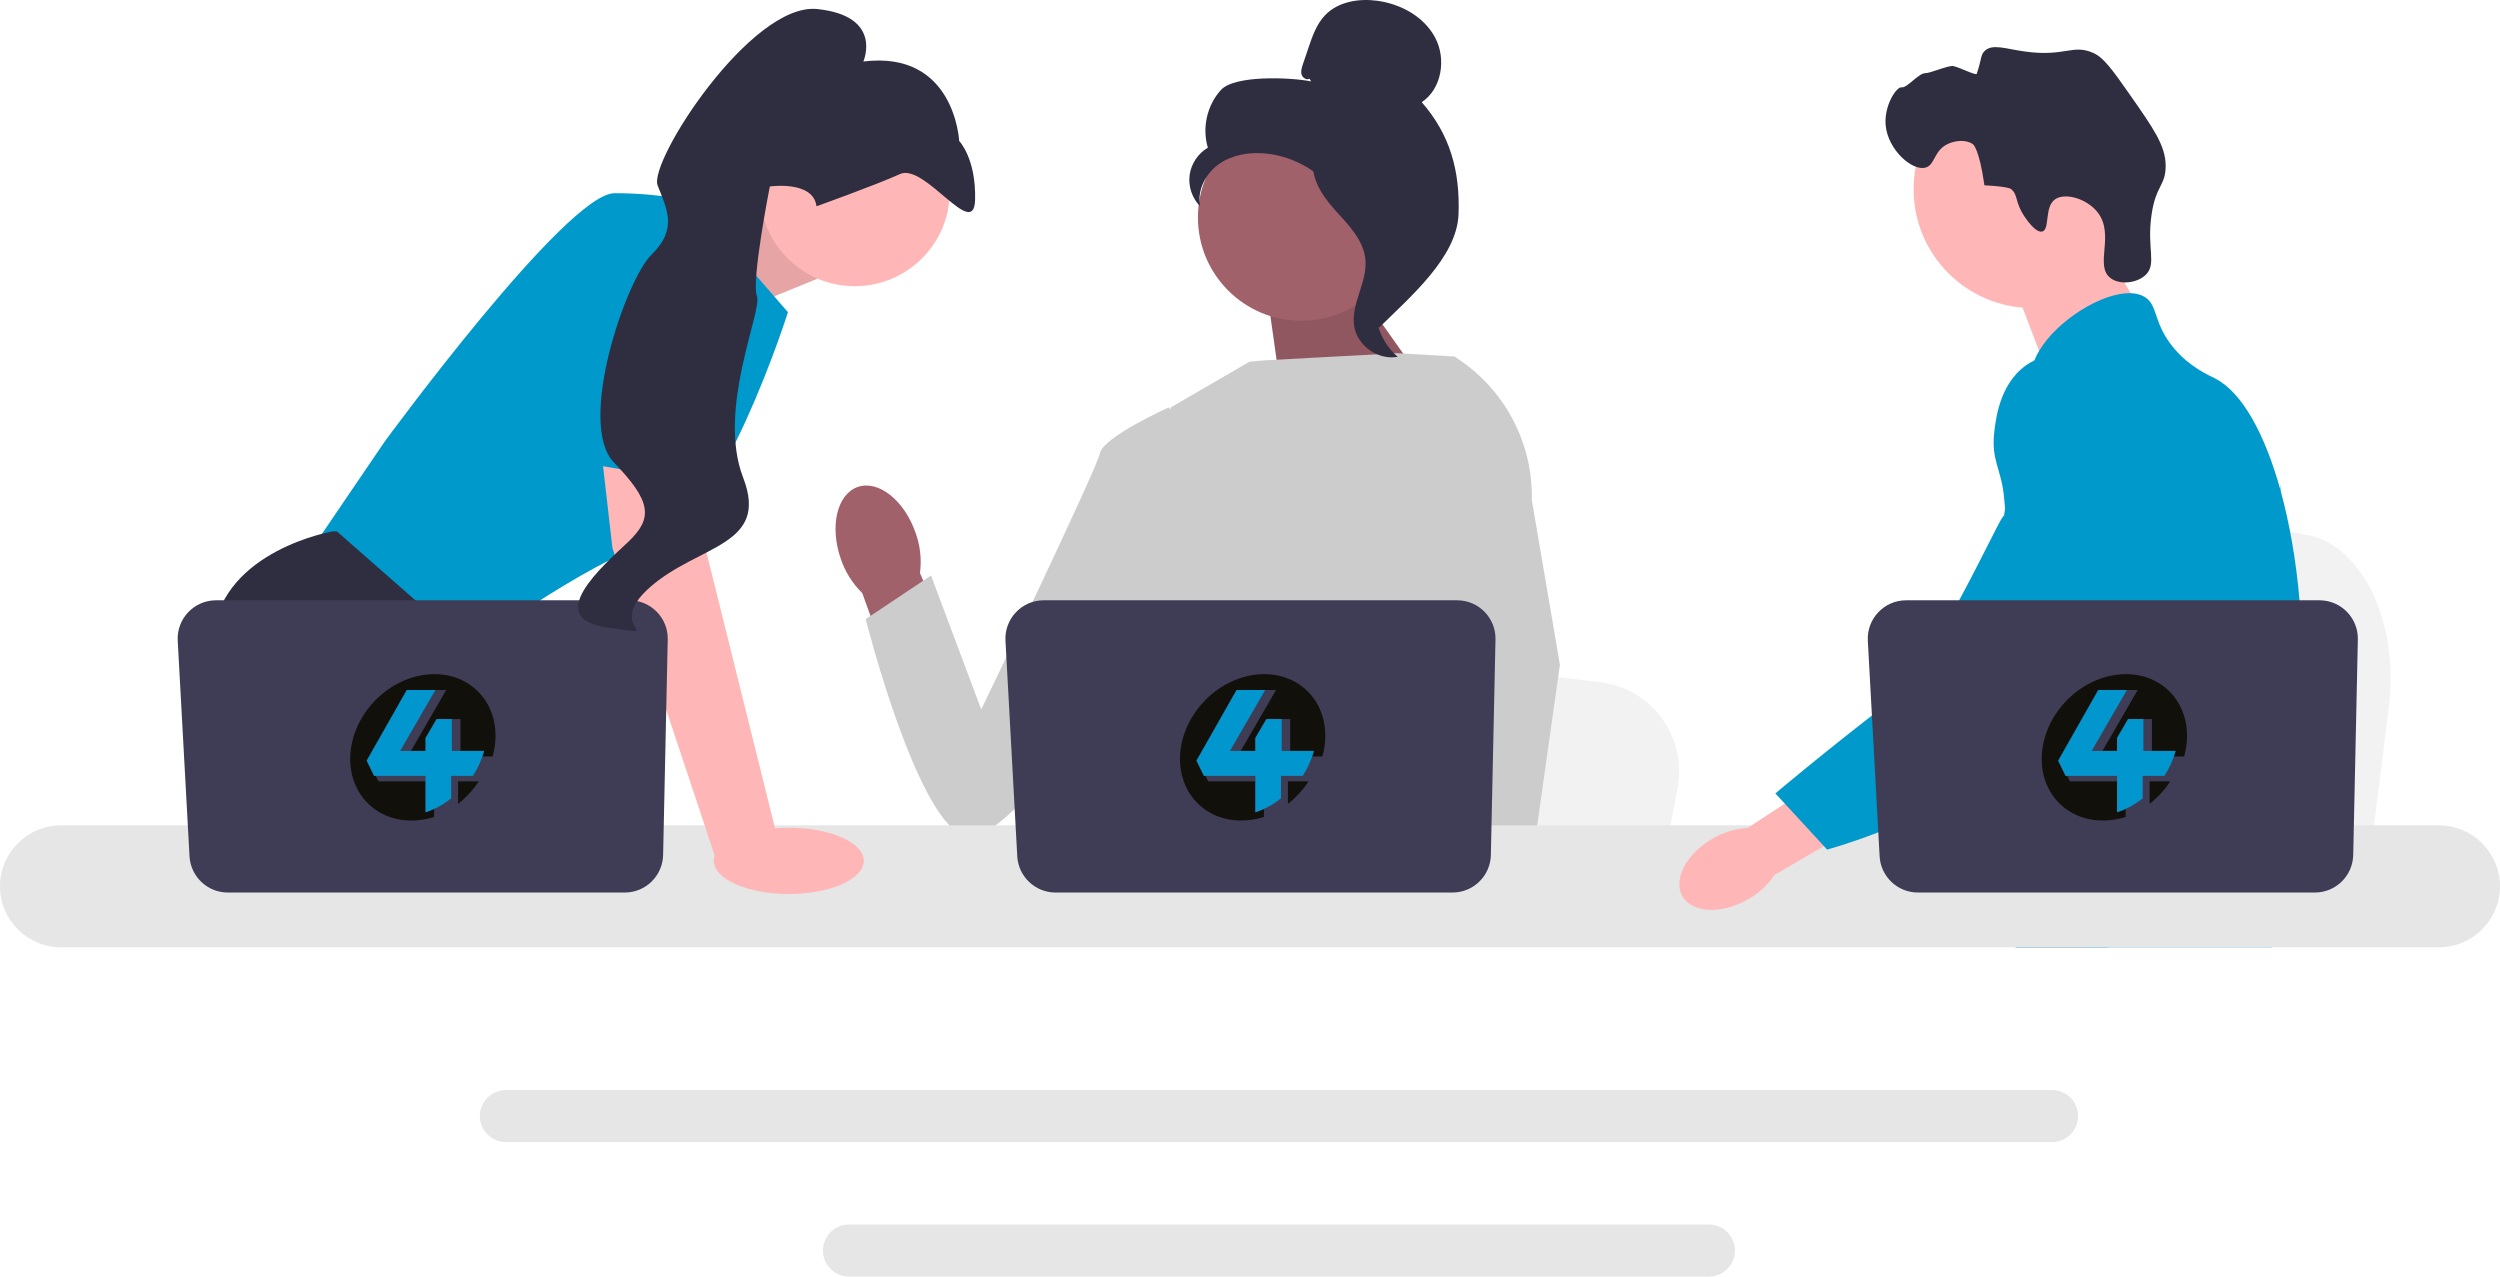
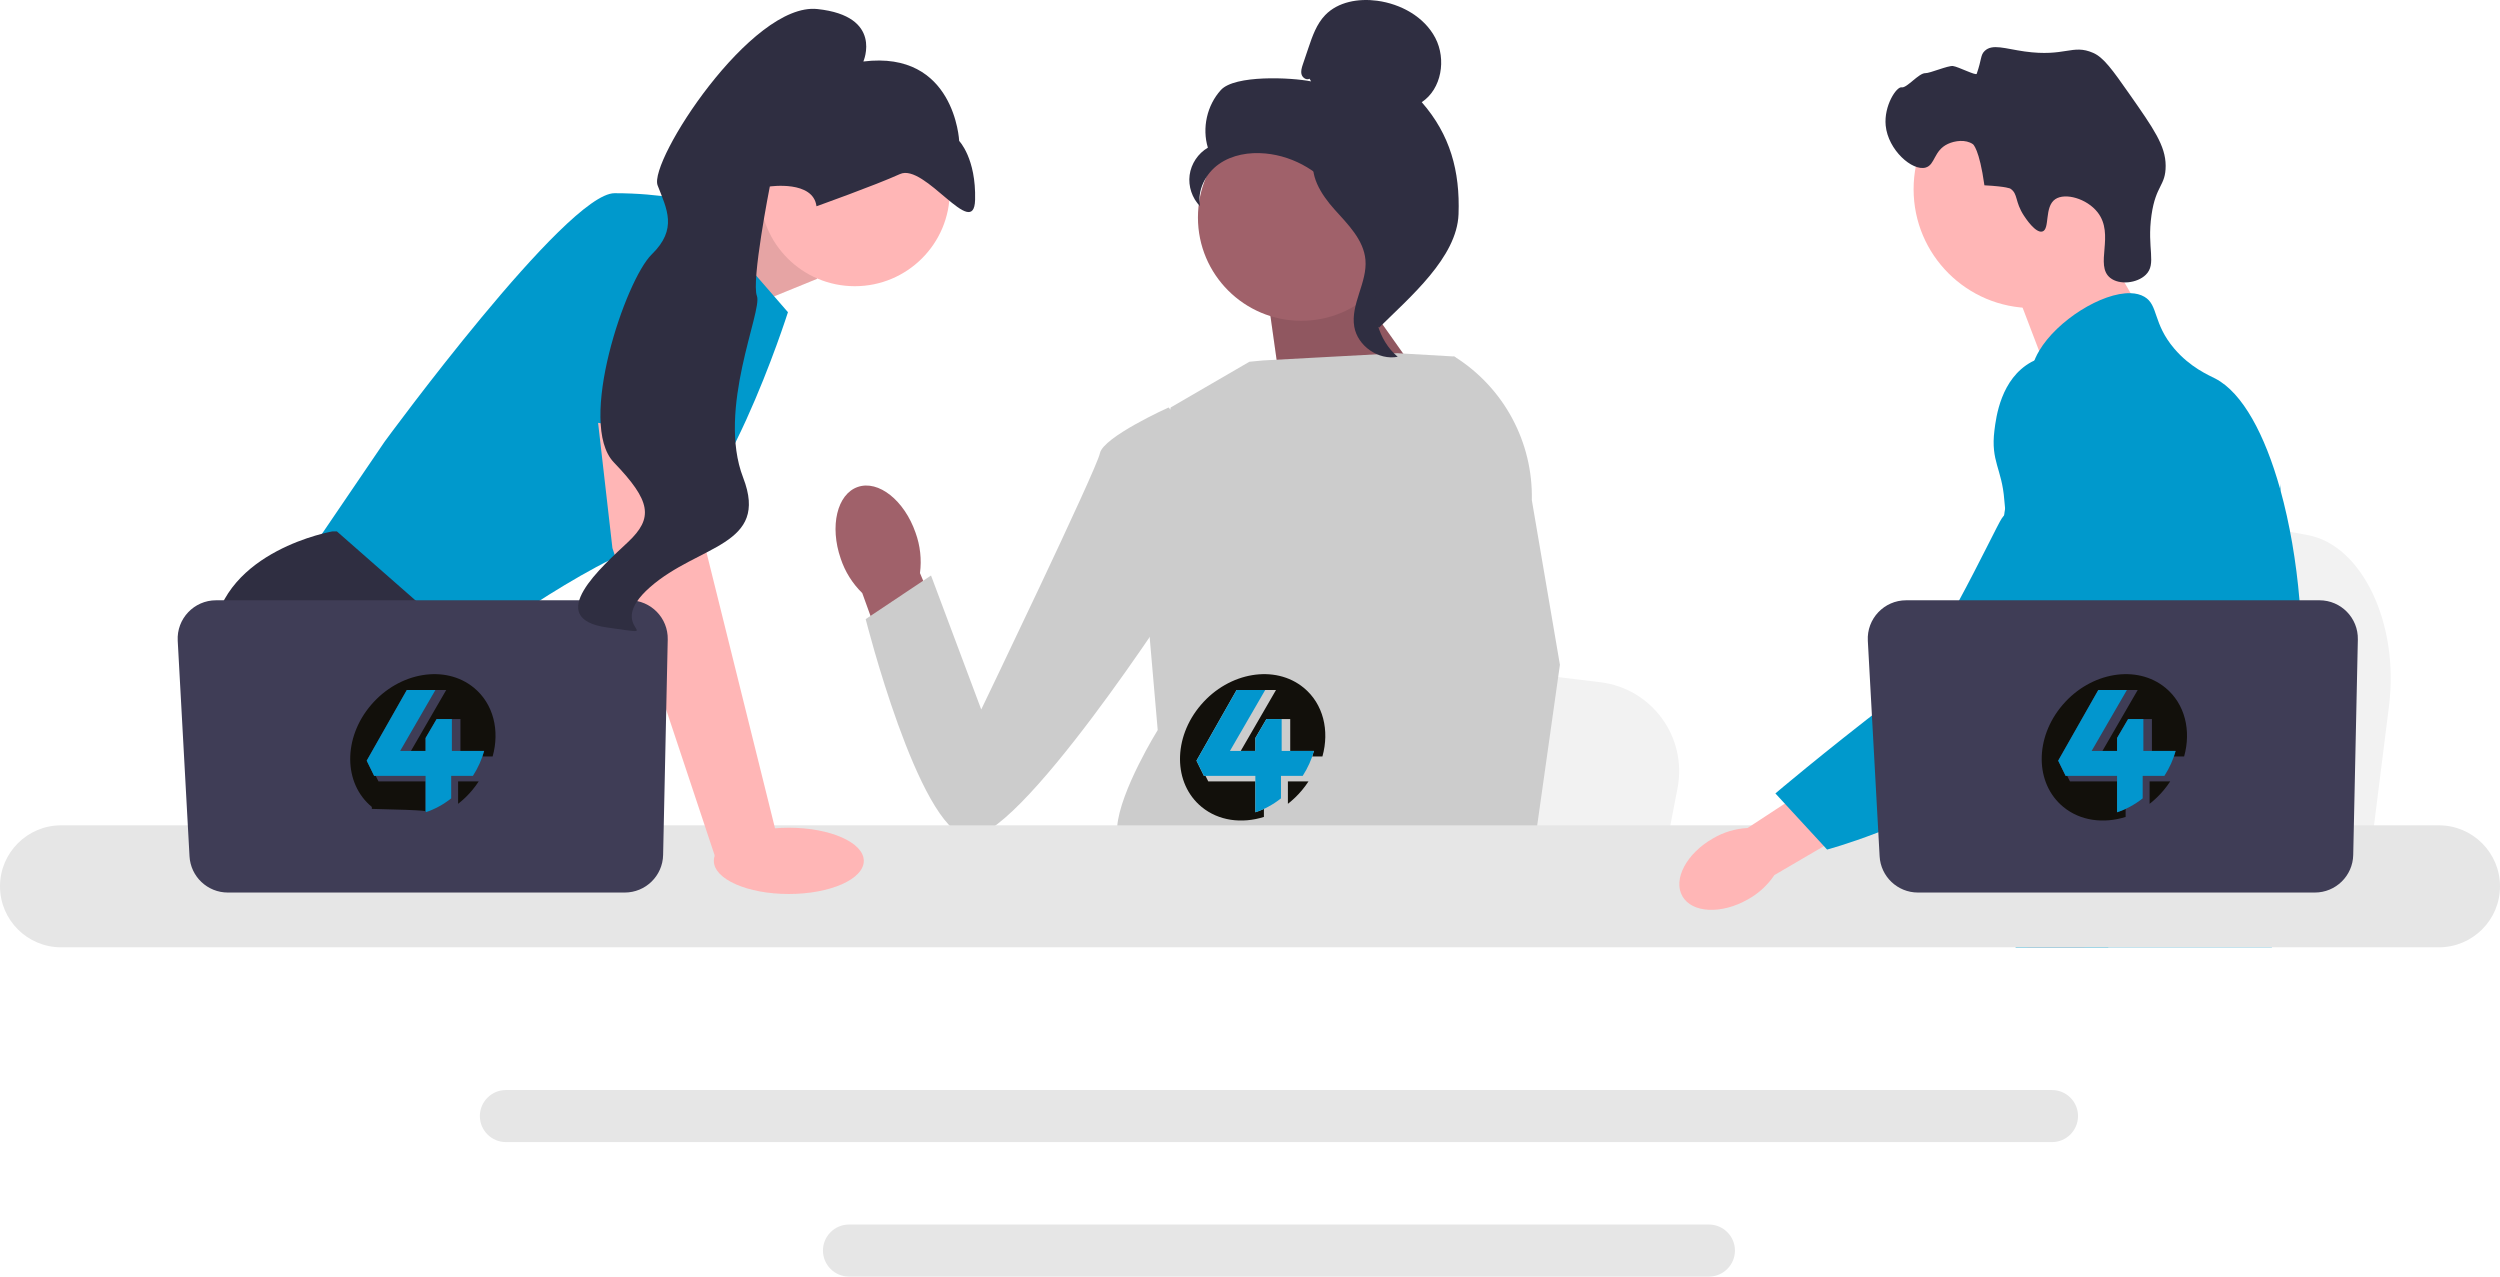
<svg xmlns="http://www.w3.org/2000/svg" width="470" height="240" viewBox="0 0 470 240" fill="none">
  <g clip-path="url(#clip0_7_6605)">
    <path d="M449.138 132.685L447.666 144.397L444.012 173.488H370.605C371.178 166.967 371.962 157.583 372.799 147.452C372.881 146.44 372.968 145.422 373.05 144.397C375.15 118.931 377.447 90.112 377.447 90.112L387.097 91.908L405.821 95.386L413.451 96.803L433.883 100.604C444.069 102.495 451.076 117.23 449.138 132.685Z" fill="#F2F2F2" />
    <path d="M393.613 42.986L402.64 58.767L385.29 71.051L377.888 51.653L393.613 42.986Z" fill="#FFB6B6" />
    <path d="M382.12 57.916C394.471 57.916 404.483 47.913 404.483 35.575C404.483 23.236 394.471 13.234 382.12 13.234C369.769 13.234 359.757 23.236 359.757 35.575C359.757 47.913 369.769 57.916 382.12 57.916Z" fill="#FFB6B6" />
    <path d="M380.514 40.569C378.739 37.87 379.436 36.458 377.949 35.465C377.949 35.465 377.351 35.066 373.069 34.838C372.111 27.946 370.914 27.11 370.914 27.11C369.535 26.147 367.488 26.46 366.215 27.049C363.522 28.295 363.834 30.987 362.021 31.502C359.516 32.214 354.959 28.202 354.51 23.61C354.144 19.865 356.56 16.227 357.518 16.419C358.468 16.61 360.743 13.709 361.971 13.754C362.809 13.784 366.236 12.296 367.158 12.413C368.165 12.54 371.484 14.27 371.622 13.875C372.584 11.127 372.301 10.365 373.117 9.579C374.562 8.186 376.926 9.156 380.635 9.677C388.266 10.748 389.598 8.234 393.509 9.938C395.485 10.799 397.138 13.12 400.363 17.728C404.874 24.171 407.13 27.392 407.144 31.15C407.159 34.982 405.302 34.739 404.486 40.412C403.577 46.727 405.507 49.614 403.399 51.666C401.77 53.252 398.458 53.628 396.718 52.236C393.739 49.854 397.637 44.105 394.341 39.904C392.317 37.326 388.247 36.179 386.383 37.453C384.275 38.894 385.436 43.124 383.954 43.525C382.684 43.869 380.824 41.04 380.514 40.569Z" fill="#2F2E41" />
    <path d="M432.609 128.561C431.985 139.215 429.507 142.579 428.639 155.162C428.45 157.925 428.336 161.132 428.336 164.956C428.336 165.931 428.341 166.873 428.341 167.794C428.341 169.755 428.304 171.608 428.075 173.487C427.902 174.988 427.604 176.499 427.111 178.092H378.945C378.94 178.081 378.94 178.07 378.934 178.059C378.653 176.835 378.474 175.665 378.338 174.544C378.295 174.186 378.257 173.834 378.224 173.487C378.181 173.081 378.143 172.68 378.105 172.285C377.958 170.709 377.812 169.219 377.465 167.794C376.999 165.828 376.153 163.975 374.418 162.188C373.708 161.457 372.997 160.888 372.303 160.39C372.168 160.297 372.037 160.205 371.902 160.113C369.982 158.797 368.166 157.849 366.594 155.162C366.567 155.124 366.545 155.081 366.523 155.043C366.252 154.572 365.547 153.337 365.037 151.69C364.5 149.979 364.175 147.828 364.761 145.629C366.155 140.418 371.316 139.898 375.535 134.633C375.99 134.064 376.44 133.436 376.869 132.737C378.777 129.638 379.292 126.909 379.9 123.664C379.997 123.138 380.084 122.618 380.154 122.115C380.209 121.735 380.258 121.362 380.296 120.993C380.631 117.9 380.469 115.235 380.073 112.852C378.783 105.046 374.976 100.215 377.666 93.21C378.512 91.012 379.71 89.359 380.919 87.946C383.478 84.95 386.108 83.005 385.653 79.138C385.192 75.238 382.231 74.701 381.901 71.294C381.732 69.572 382.296 67.757 383.354 65.975V65.97C386.737 60.233 395.185 54.952 400.553 55.12C401.545 55.147 402.423 55.369 403.155 55.797C405.807 57.357 404.701 60.764 408.762 65.542C411.782 69.09 415.198 70.509 416.494 71.18C421.629 73.857 425.804 81.749 428.639 91.84C428.661 91.916 428.683 91.992 428.705 92.073C430.456 98.395 431.693 105.572 432.305 112.852C432.565 115.934 432.717 119.033 432.749 122.098C432.777 124.547 432.722 126.67 432.609 128.561Z" fill="#0099CC" />
    <path d="M396.541 165.064L395.559 167.794L394.941 169.506L393.509 173.487L391.85 178.092H381.185L382.974 173.487L383.804 171.342L385.181 167.794L387.491 161.836L396.541 165.064Z" fill="#FFB6B6" />
    <path d="M428.808 90.908C428.781 91.261 428.743 91.651 428.705 92.073C428.282 96.374 427.284 104.071 425.826 112.852C425.056 117.483 424.156 122.418 423.142 127.32C420.962 137.899 418.251 148.316 415.187 155.162C414.64 156.397 414.076 157.513 413.501 158.499C413.062 159.252 412.601 159.994 412.118 160.725C410.557 163.125 408.805 165.4 406.989 167.524C406.918 167.616 406.837 167.702 406.756 167.794C406.463 168.141 406.159 168.482 405.856 168.824C404.37 170.497 402.852 172.057 401.382 173.487C399.593 175.232 397.869 176.775 396.324 178.092H379.005L378.934 178.059L376.44 176.954C376.44 176.954 377.151 176.12 378.338 174.544C378.582 174.224 378.842 173.872 379.125 173.487C379.471 173.016 379.846 172.496 380.247 171.933C381.082 170.752 382.03 169.365 383.05 167.794C385.024 164.755 387.274 161.018 389.546 156.69C389.806 156.186 390.072 155.677 390.337 155.162C390.343 155.146 390.354 155.13 390.359 155.114C390.809 154.236 391.254 153.332 391.698 152.411C395.467 144.578 396.546 138.078 396.855 135.971C397.289 132.992 397.89 128.826 397.728 124.243C397.619 121.221 397.18 118.025 396.134 114.851V114.845C395.917 114.179 395.673 113.513 395.396 112.852C394.903 111.666 394.317 110.496 393.623 109.342C390.56 104.261 388.071 104.05 386.092 98.514C385.506 96.872 384.178 93.167 384.584 89.256V89.251C384.634 88.769 384.715 88.281 384.823 87.794V87.788C384.85 87.653 384.888 87.512 384.926 87.377C385.235 86.18 385.745 84.993 386.52 83.867C388.033 81.678 390.099 80.378 391.948 79.604L391.953 79.598C394.09 78.71 395.933 78.52 396.291 78.488C404.213 77.784 410.356 84.436 413.713 88.07C415.008 89.473 416.196 90.649 417.28 91.607C425.722 99.137 428.038 94.326 428.639 91.84C428.732 91.456 428.781 91.125 428.808 90.908Z" fill="#0099CC" />
    <path d="M428.835 90.627C428.835 90.654 428.83 90.746 428.808 90.898C428.818 90.816 428.824 90.735 428.83 90.659C428.83 90.643 428.83 90.632 428.835 90.627Z" fill="#0099CC" />
    <path d="M385.772 204.926H95.116C92.415 204.926 90.214 207.12 90.214 209.818C90.214 212.521 92.415 214.714 95.116 214.714H385.772C388.472 214.714 390.668 212.521 390.668 209.818C390.668 207.12 388.472 204.926 385.772 204.926Z" fill="#E6E6E6" />
    <path d="M321.27 230.212H159.613C156.912 230.212 154.717 232.406 154.717 235.103C154.717 237.801 156.912 240 159.613 240H321.27C323.97 240 326.171 237.801 326.171 235.103C326.171 232.406 323.97 230.212 321.27 230.212Z" fill="#E6E6E6" />
    <path d="M127.459 44.025L145.777 36.323L153.634 52.414L134.384 60.263L127.459 44.025Z" fill="#FFB6B6" />
    <path opacity="0.1" d="M127.459 44.025L145.777 36.323L153.634 52.414L134.384 60.263L127.459 44.025Z" fill="black" />
    <path d="M130.063 37.893L148.134 58.693C148.134 58.693 135.563 98.332 122.992 101.864C110.421 105.396 87.243 122.664 87.243 122.664L58.172 103.826L72.314 83.026C72.314 83.026 106.492 36.323 115.528 36.323C124.563 36.323 130.063 37.893 130.063 37.893Z" fill="#0099CC" />
    <path d="M105.647 173.488H63.581L60.922 169.936L50.063 155.434L47.565 152.099C47.565 152.099 38.136 134.83 40.1 119.132C42.065 103.434 62.493 99.902 62.493 99.902H63.334L88.342 121.856L86.85 142.287L94.769 155.434L105.647 173.488Z" fill="#2F2E41" />
    <path d="M72.196 173.488H60.921V156.808L72.196 173.488Z" fill="#2F2E41" />
    <path d="M315.378 148.166L313.975 155.434L310.495 173.488H240.572C241.118 169.441 241.864 163.617 242.661 157.33C242.74 156.702 242.823 156.07 242.901 155.434C244.901 139.63 247.089 121.746 247.089 121.746L256.282 122.86L274.117 125.019L281.385 125.898L300.846 128.257C310.55 129.43 317.224 138.574 315.378 148.166Z" fill="#F2F2F2" />
-     <path d="M414.333 173.488H376.407C376.985 172.809 377.311 172.416 377.311 172.416L388.68 170.54L412.105 166.678C412.105 166.678 413.174 169.437 414.333 173.488Z" fill="#2F2E41" />
    <path d="M253.462 51.874L269.956 75.176L241.186 76.035L238.098 54.136L253.462 51.874Z" fill="#A0616A" />
    <path opacity="0.1" d="M253.462 51.874L269.956 75.176L241.186 76.035L238.098 54.136L253.462 51.874Z" fill="black" />
    <path d="M172.125 100.154C170.009 94.055 165.143 90.203 161.258 91.549C157.373 92.895 155.941 98.929 158.058 105.03C158.871 107.479 160.259 109.697 162.105 111.5L171.399 137.228L183.391 132.614L172.956 107.741C173.29 105.182 173.005 102.581 172.125 100.154Z" fill="#A0616A" />
    <path d="M283.768 88.281L283.746 112.028L281.534 120.8L276.985 138.841L273.673 155.434L271.206 167.797L270.326 172.212C269.662 172.655 269.002 173.079 268.342 173.488H210.88C207.615 171.529 205.789 170.006 205.789 170.006C205.789 170.006 206.692 169.159 207.725 167.797C209.47 165.497 211.579 161.729 210.287 158.131C210.016 157.377 209.945 156.459 210.027 155.434C210.554 148.676 217.649 137.248 217.649 137.248L216.179 120.286L215.535 112.853L220.078 76.609L234.884 68.01L237.44 67.763L262.673 66.401L273.102 67.002L273.578 67.131L283.768 88.281Z" fill="#CCCCCC" />
    <path d="M284.889 173.488H272.318L271.764 167.797L271.752 167.683L275.311 167.44L284.571 166.808L284.732 170.214L284.857 172.828L284.889 173.488Z" fill="#FFB6B6" />
    <path d="M287.984 94.023L293.264 124.976L288.955 155.434L288.283 160.175L287.097 168.546L286.731 171.121L286.743 171.4L286.833 173.488H271.905L271.355 167.797L271.308 167.287L270.184 155.631L270.165 155.434L267.78 130.717L272.455 112.853L272.801 111.538V111.534L274.835 80.946L273.26 67.045L273.244 66.915C273.275 66.935 273.303 66.955 273.334 66.974C273.417 67.025 273.499 67.076 273.578 67.131C282.755 72.948 288.223 83.151 287.984 94.023Z" fill="#CCCCCC" />
    <path d="M225.426 82.54L219.685 76.609C219.685 76.609 207.396 82.143 206.784 85.214C206.171 88.284 184.473 133.383 184.473 133.383L175.033 108.195L162.746 116.391C162.746 116.391 172.605 155.496 181.826 157.332C191.047 159.168 221.951 111.048 221.951 111.048L225.426 82.54Z" fill="#CCCCCC" />
    <path d="M458.521 155.162H11.473C5.146 155.162 0 160.308 0 166.63C0 172.951 5.146 178.092 11.473 178.092H458.521C464.849 178.092 470 172.951 470 166.63C470 160.308 464.849 155.162 458.521 155.162Z" fill="#E6E6E6" />
-     <path d="M281.152 120.22L280.283 160.739C280.199 164.661 276.992 167.797 273.065 167.797H198.454C194.62 167.797 191.454 164.803 191.245 160.978L189.028 120.459C188.801 116.327 192.094 112.853 196.237 112.853H273.934C277.982 112.853 281.239 116.177 281.152 120.22Z" fill="#3F3D56" />
    <path d="M160.705 53.806C170.564 53.806 178.556 45.822 178.556 35.973C178.556 26.124 170.564 18.14 160.705 18.14C150.847 18.14 142.854 26.124 142.854 35.973C142.854 45.822 150.847 53.806 160.705 53.806Z" fill="#FFB6B6" />
    <path d="M130.849 82.633L132.813 103.826L146.17 157.593L134.63 161.633L115.135 103.041L112.442 79.494L130.849 82.633Z" fill="#FFB6B6" />
    <path d="M125.535 120.22L124.666 160.739C124.582 164.661 121.375 167.797 117.448 167.797H42.837C39.003 167.797 35.838 164.803 35.628 160.978L33.411 120.459C33.185 116.327 36.478 112.853 40.62 112.853H118.317C122.365 112.853 125.622 116.177 125.535 120.22Z" fill="#3F3D56" />
    <path d="M148.297 168.071C156.083 168.071 162.394 165.282 162.394 161.841C162.394 158.401 156.083 155.612 148.297 155.612C140.511 155.612 134.199 158.401 134.199 161.841C134.199 165.282 140.511 168.071 148.297 168.071Z" fill="#FFB6B6" />
-     <path d="M103.153 85.874L111.206 42.995C111.206 42.995 133.599 39.855 134.384 47.312C135.17 54.769 133.823 91.211 133.823 91.211L103.153 85.874Z" fill="#0099CC" />
    <path d="M153.499 38.777C153.499 38.777 164.542 34.839 169.2 32.721C173.858 30.603 183.111 45.378 183.317 37.575C183.523 29.771 180.326 26.499 180.326 26.499C180.326 26.499 179.527 9.428 162.311 11.562C162.311 11.562 166.098 3.021 153.668 1.701C141.238 0.38 121.9 30.367 123.632 34.848C125.363 39.33 127.44 43.035 122.526 47.826C117.613 52.618 108.412 79.66 115.412 86.937C122.412 94.214 122.872 97.372 118.075 101.899C113.279 106.426 101.942 116.27 114.2 117.979C126.458 119.687 113.079 118.411 122.217 110.381C131.356 102.351 144.691 102.679 139.712 89.795C134.732 76.911 143.383 58.448 142.301 55.647C141.218 52.846 144.726 35.061 144.726 35.061C144.726 35.061 152.889 33.863 153.499 38.777Z" fill="#2F2E41" />
    <path d="M244.644 60.309C255.376 60.309 264.076 51.617 264.076 40.896C264.076 30.175 255.376 21.483 244.644 21.483C233.912 21.483 225.212 30.175 225.212 40.896C225.212 51.617 233.912 60.309 244.644 60.309Z" fill="#A0616A" />
    <path d="M246.195 14.797C245.633 15.125 244.879 14.629 244.699 14.004C244.519 13.379 244.729 12.716 244.937 12.099L245.986 8.997C246.729 6.797 247.518 4.52 249.129 2.845C251.559 0.317 255.422 -0.326 258.9 0.14C263.365 0.739 267.771 3.154 269.848 7.149C271.924 11.143 271.04 16.718 267.288 19.21C272.636 25.333 274.5 32.156 274.205 40.276C273.911 48.397 265.053 55.87 259.276 61.59C257.986 60.809 256.814 57.148 257.523 55.818C258.232 54.488 257.216 52.947 258.095 51.722C258.973 50.497 259.708 52.448 258.82 51.23C258.26 50.461 260.447 48.693 259.614 48.233C255.584 46.008 254.244 40.99 251.713 37.148C248.661 32.513 243.436 29.374 237.907 28.854C234.861 28.567 231.644 29.086 229.148 30.853C226.651 32.619 225.035 35.776 225.614 38.777C224.115 37.256 223.369 35.027 223.65 32.911C223.932 30.795 225.235 28.839 227.08 27.762C225.958 24.056 226.919 19.793 229.522 16.926C232.126 14.058 242.688 14.546 246.489 15.301L246.195 14.797Z" fill="#2F2E41" />
    <path d="M246.785 28.966C251.82 29.509 255.455 33.866 258.524 37.889C260.293 40.208 262.146 42.769 262.102 45.684C262.057 48.632 260.084 51.16 259.142 53.953C257.601 58.519 259.103 63.951 262.771 67.079C259.146 67.766 255.228 65.052 254.602 61.419C253.874 57.191 257.082 53.11 256.702 48.836C256.367 45.071 253.397 42.173 250.872 39.358C248.347 36.543 245.976 32.807 247.138 29.21L246.785 28.966Z" fill="#2F2E41" />
    <path d="M322.049 157.616C317.062 160.45 314.484 165.317 316.289 168.487C318.095 171.657 323.6 171.929 328.588 169.094C330.596 167.989 332.31 166.419 333.586 164.516L354.563 152.244L348.589 142.533L328.544 155.662C326.254 155.786 324.027 156.456 322.049 157.616Z" fill="#FFB6B6" />
    <path d="M393.073 67.624C392.446 67.375 386.945 65.294 381.924 68.042C376.156 71.198 375.265 78.402 374.952 80.929C374.23 86.766 376.357 88.075 376.806 93.984C377.646 105.04 379.86 92.427 376.324 97.474C375.099 99.22 362.596 126.29 355.701 131.592C342.29 141.904 333.774 149.166 333.774 149.166L343.496 159.717C343.496 159.717 358.859 155.628 372.437 146.819C386.366 137.784 393.33 133.267 398.718 124.429C399.182 123.668 410.284 104.833 404.322 84.007C402.962 79.256 400.47 70.552 393.073 67.624Z" fill="#0099CC" />
    <path d="M443.275 120.22L442.406 160.739C442.322 164.661 439.115 167.797 435.188 167.797H360.577C356.743 167.797 353.577 164.803 353.368 160.978L351.151 120.459C350.925 116.327 354.218 112.853 358.36 112.853H436.057C440.105 112.853 443.362 116.177 443.275 120.22Z" fill="#3F3D56" />
    <g filter="url(#filter0_f_7_6605)">
      <path d="M242.125 151.119C243.063 150.39 243.947 149.543 244.753 148.583C245.21 148.039 245.626 147.476 246.002 146.899H242.125V151.119Z" fill="#12100B" />
      <path d="M245.096 129.298C239.728 124.885 231.079 126.323 225.779 132.511C220.479 138.698 220.535 147.29 225.904 151.703C229.109 154.338 233.483 154.886 237.616 153.584V152.071C237.086 152.316 236.549 152.531 236.007 152.709V146.898H227.15L226.631 145.857H226.334L224.938 143.006L232.48 129.719H239.89L233.26 141.172H236.007V138.741L238.084 135.185H242.562V141.172H247.017C246.923 141.52 246.813 141.867 246.693 142.213H248.615C249.972 137.36 248.795 132.337 245.097 129.297L245.096 129.298Z" fill="#12100B" />
      <path d="M240.953 141.172V135.185H238.084L236.007 138.741V141.172H231.23L237.858 129.719H232.48L224.938 143.006L226.334 145.857H236.008V152.709C237.687 152.159 239.326 151.281 240.823 150.094V145.857H244.912C245.879 144.352 246.581 142.778 247.017 141.172H240.953Z" fill="#0296CE" />
    </g>
    <g filter="url(#filter1_f_7_6605)">
      <path d="M86.124 151.119C87.063 150.39 87.948 149.543 88.754 148.583C89.21 148.039 89.626 147.476 90.002 146.899H86.124V151.119Z" fill="#12100B" />
-       <path d="M89.096 129.298C83.728 124.885 75.079 126.323 69.779 132.511C64.479 138.698 64.535 147.29 69.904 151.703C73.109 154.338 77.483 154.886 81.616 153.584V152.071C81.086 152.316 80.549 152.531 80.007 152.709V146.898H71.15L70.63 145.857H70.334L68.938 143.006L76.48 129.719H83.89L77.26 141.172H80.007V138.741L82.084 135.185H86.562V141.172H91.017C90.923 141.52 90.813 141.867 90.693 142.213H92.615C93.972 137.36 92.795 132.337 89.097 129.297L89.096 129.298Z" fill="#12100B" />
+       <path d="M89.096 129.298C83.728 124.885 75.079 126.323 69.779 132.511C64.479 138.698 64.535 147.29 69.904 151.703V152.071C81.086 152.316 80.549 152.531 80.007 152.709V146.898H71.15L70.63 145.857H70.334L68.938 143.006L76.48 129.719H83.89L77.26 141.172H80.007V138.741L82.084 135.185H86.562V141.172H91.017C90.923 141.52 90.813 141.867 90.693 142.213H92.615C93.972 137.36 92.795 132.337 89.097 129.297L89.096 129.298Z" fill="#12100B" />
      <path d="M84.953 141.172V135.185H82.084L80.007 138.741V141.172H75.23L81.858 129.719H76.48L68.939 143.006L70.334 145.857H80.008V152.709C81.687 152.159 83.326 151.281 84.823 150.094V145.857H88.912C89.879 144.352 90.581 142.778 91.017 141.172H84.953Z" fill="#0296CE" />
    </g>
    <g filter="url(#filter2_f_7_6605)">
      <path d="M404.125 151.119C405.063 150.39 405.947 149.543 406.753 148.583C407.21 148.039 407.626 147.476 408.002 146.899H404.125V151.119Z" fill="#12100B" />
      <path d="M407.096 129.298C401.728 124.885 393.079 126.323 387.779 132.511C382.479 138.698 382.535 147.29 387.904 151.703C391.109 154.338 395.483 154.886 399.616 153.584V152.071C399.086 152.316 398.549 152.531 398.007 152.709V146.898H389.15L388.631 145.857H388.334L386.938 143.006L394.48 129.719H401.89L395.26 141.172H398.007V138.741L400.084 135.185H404.562V141.172H409.017C408.923 141.52 408.813 141.867 408.693 142.213H410.615C411.972 137.36 410.795 132.337 407.097 129.297L407.096 129.298Z" fill="#12100B" />
      <path d="M402.953 141.172V135.185H400.084L398.007 138.741V141.172H393.23L399.858 129.719H394.48L386.938 143.006L388.334 145.857H398.008V152.709C399.687 152.159 401.326 151.281 402.823 150.094V145.857H406.912C407.879 144.352 408.581 142.778 409.017 141.172H402.953Z" fill="#0296CE" />
    </g>
  </g>
  <defs>
    <filter id="filter0_f_7_6605" x="219" y="124" width="33" height="33" filterUnits="userSpaceOnUse" color-interpolation-filters="sRGB">
      <feFlood flood-opacity="0" result="BackgroundImageFix" />
      <feBlend mode="normal" in="SourceGraphic" in2="BackgroundImageFix" result="shape" />
      <feGaussianBlur stdDeviation="0.5" result="effect1_foregroundBlur_7_6605" />
    </filter>
    <filter id="filter1_f_7_6605" x="63" y="124" width="33" height="33" filterUnits="userSpaceOnUse" color-interpolation-filters="sRGB">
      <feFlood flood-opacity="0" result="BackgroundImageFix" />
      <feBlend mode="normal" in="SourceGraphic" in2="BackgroundImageFix" result="shape" />
      <feGaussianBlur stdDeviation="0.5" result="effect1_foregroundBlur_7_6605" />
    </filter>
    <filter id="filter2_f_7_6605" x="381" y="124" width="33" height="33" filterUnits="userSpaceOnUse" color-interpolation-filters="sRGB">
      <feFlood flood-opacity="0" result="BackgroundImageFix" />
      <feBlend mode="normal" in="SourceGraphic" in2="BackgroundImageFix" result="shape" />
      <feGaussianBlur stdDeviation="0.5" result="effect1_foregroundBlur_7_6605" />
    </filter>
    <clipPath id="clip0_7_6605">
      <rect width="470" height="240" fill="white" />
    </clipPath>
  </defs>
</svg>